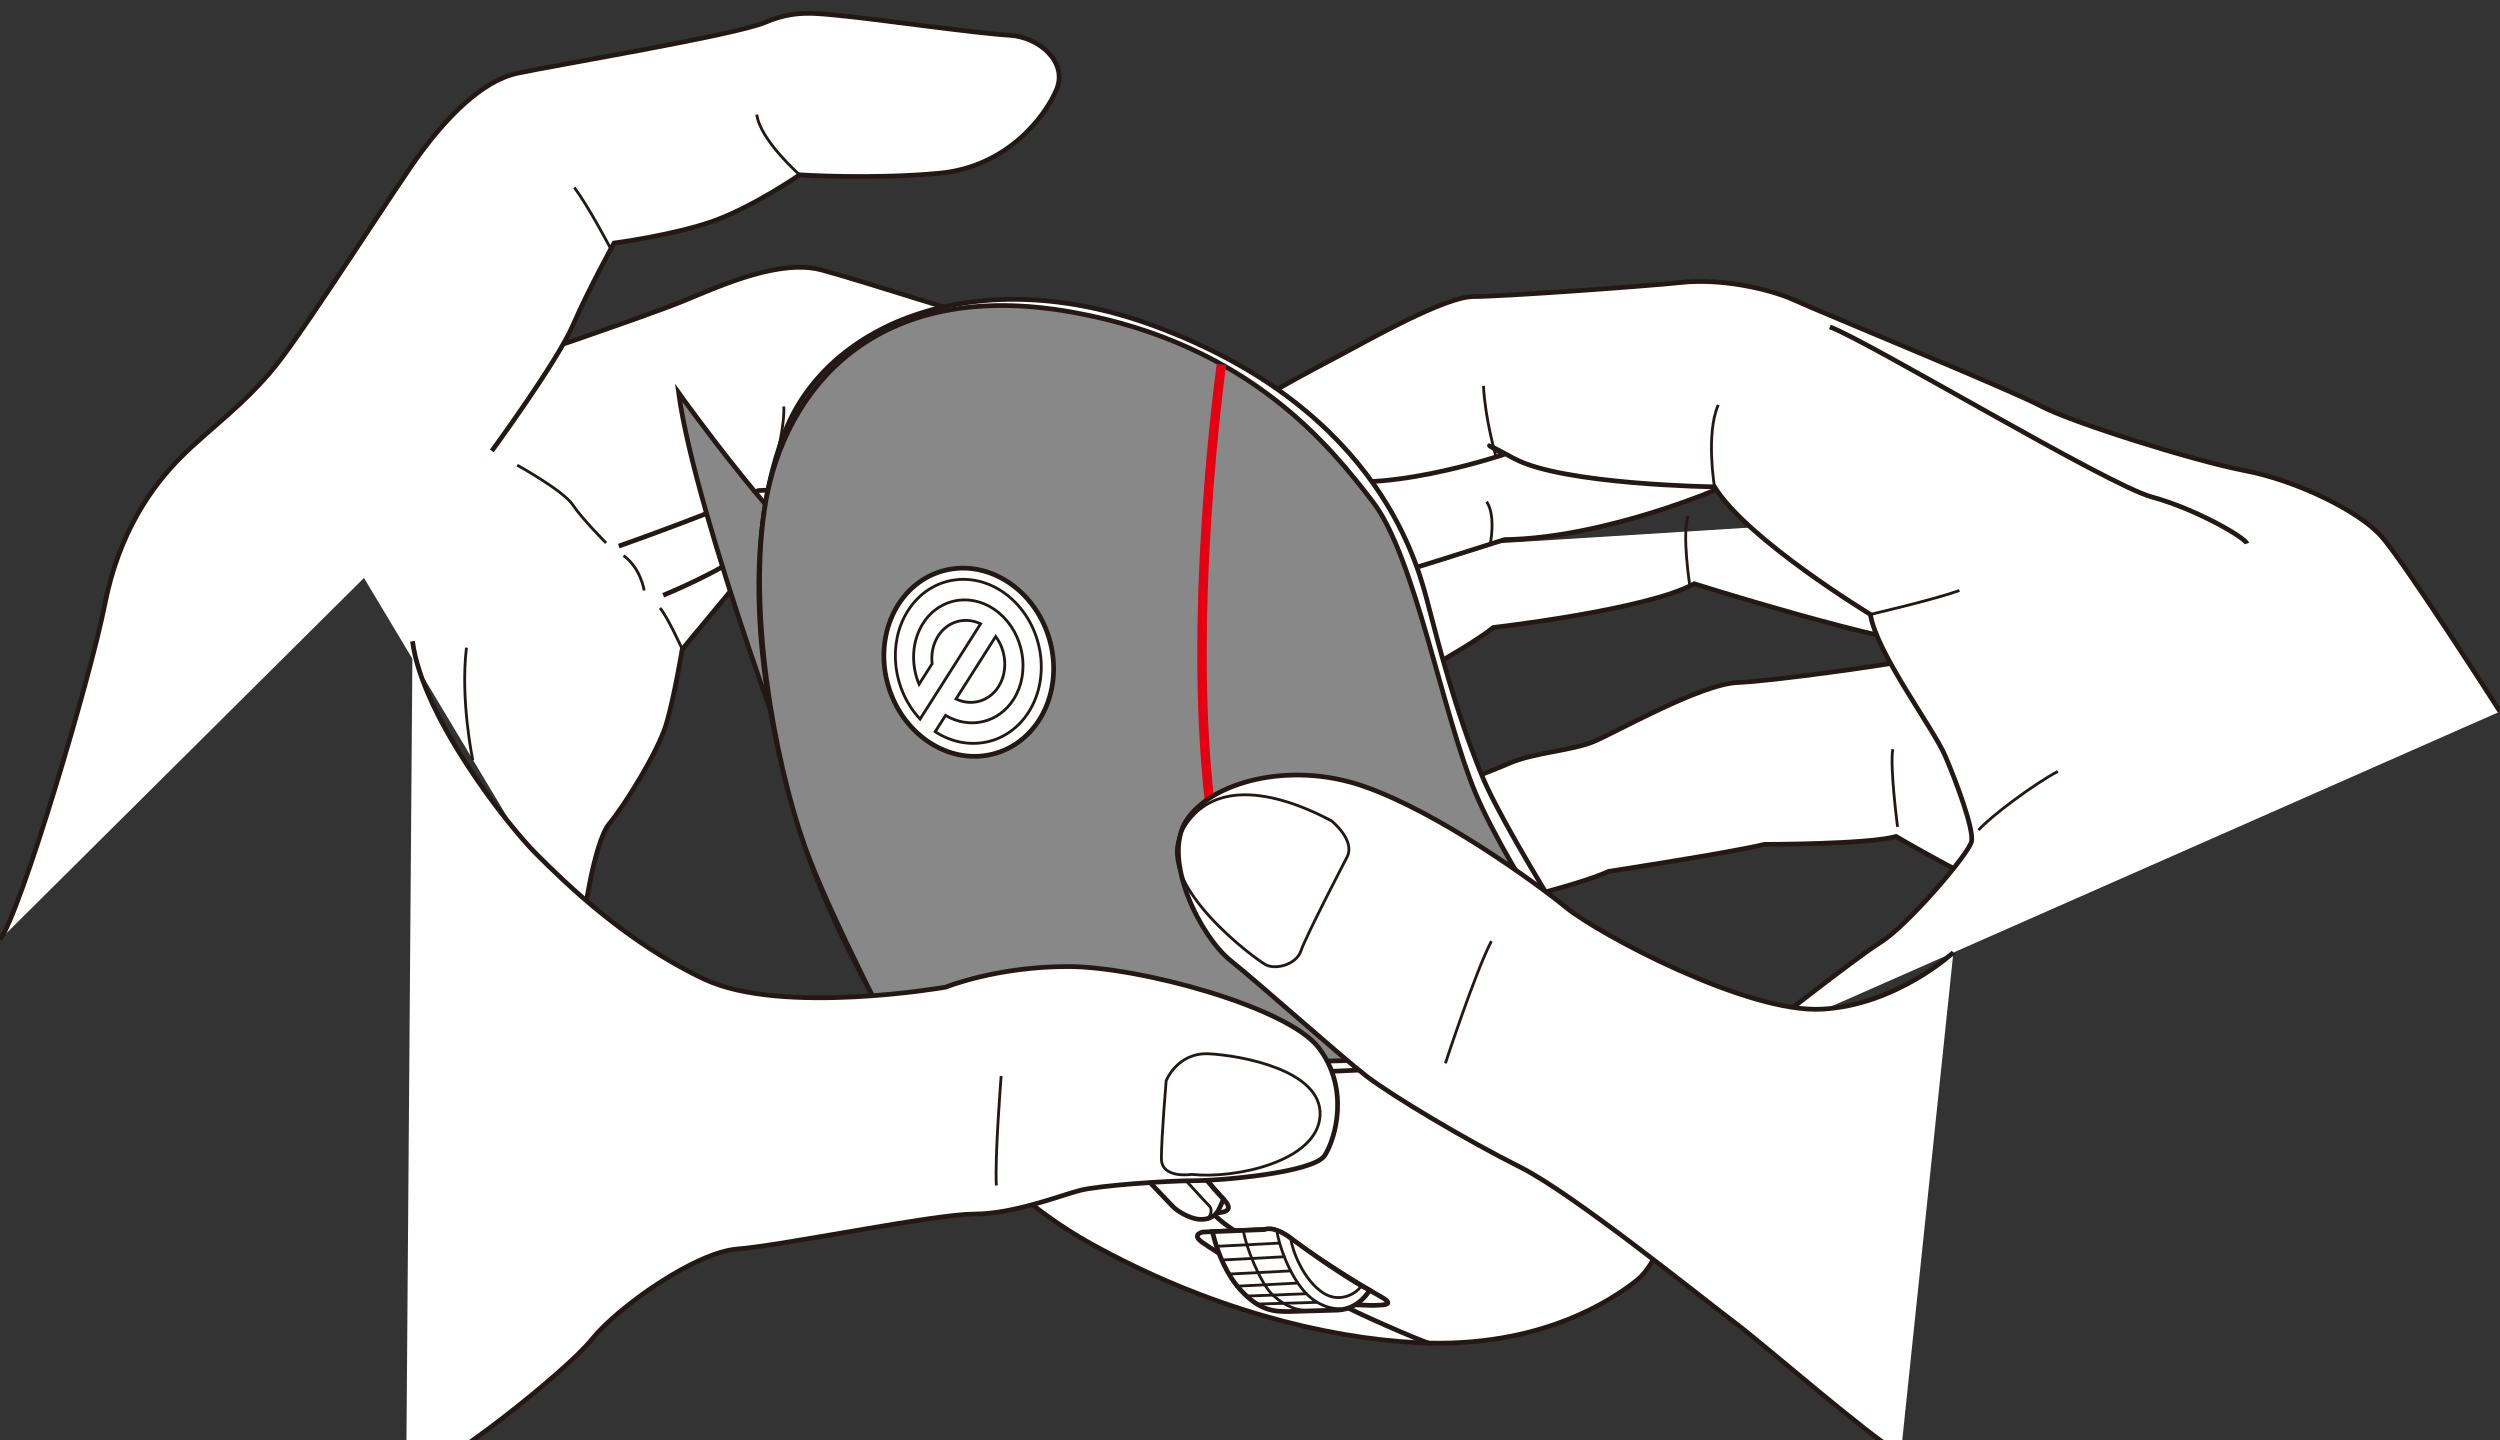
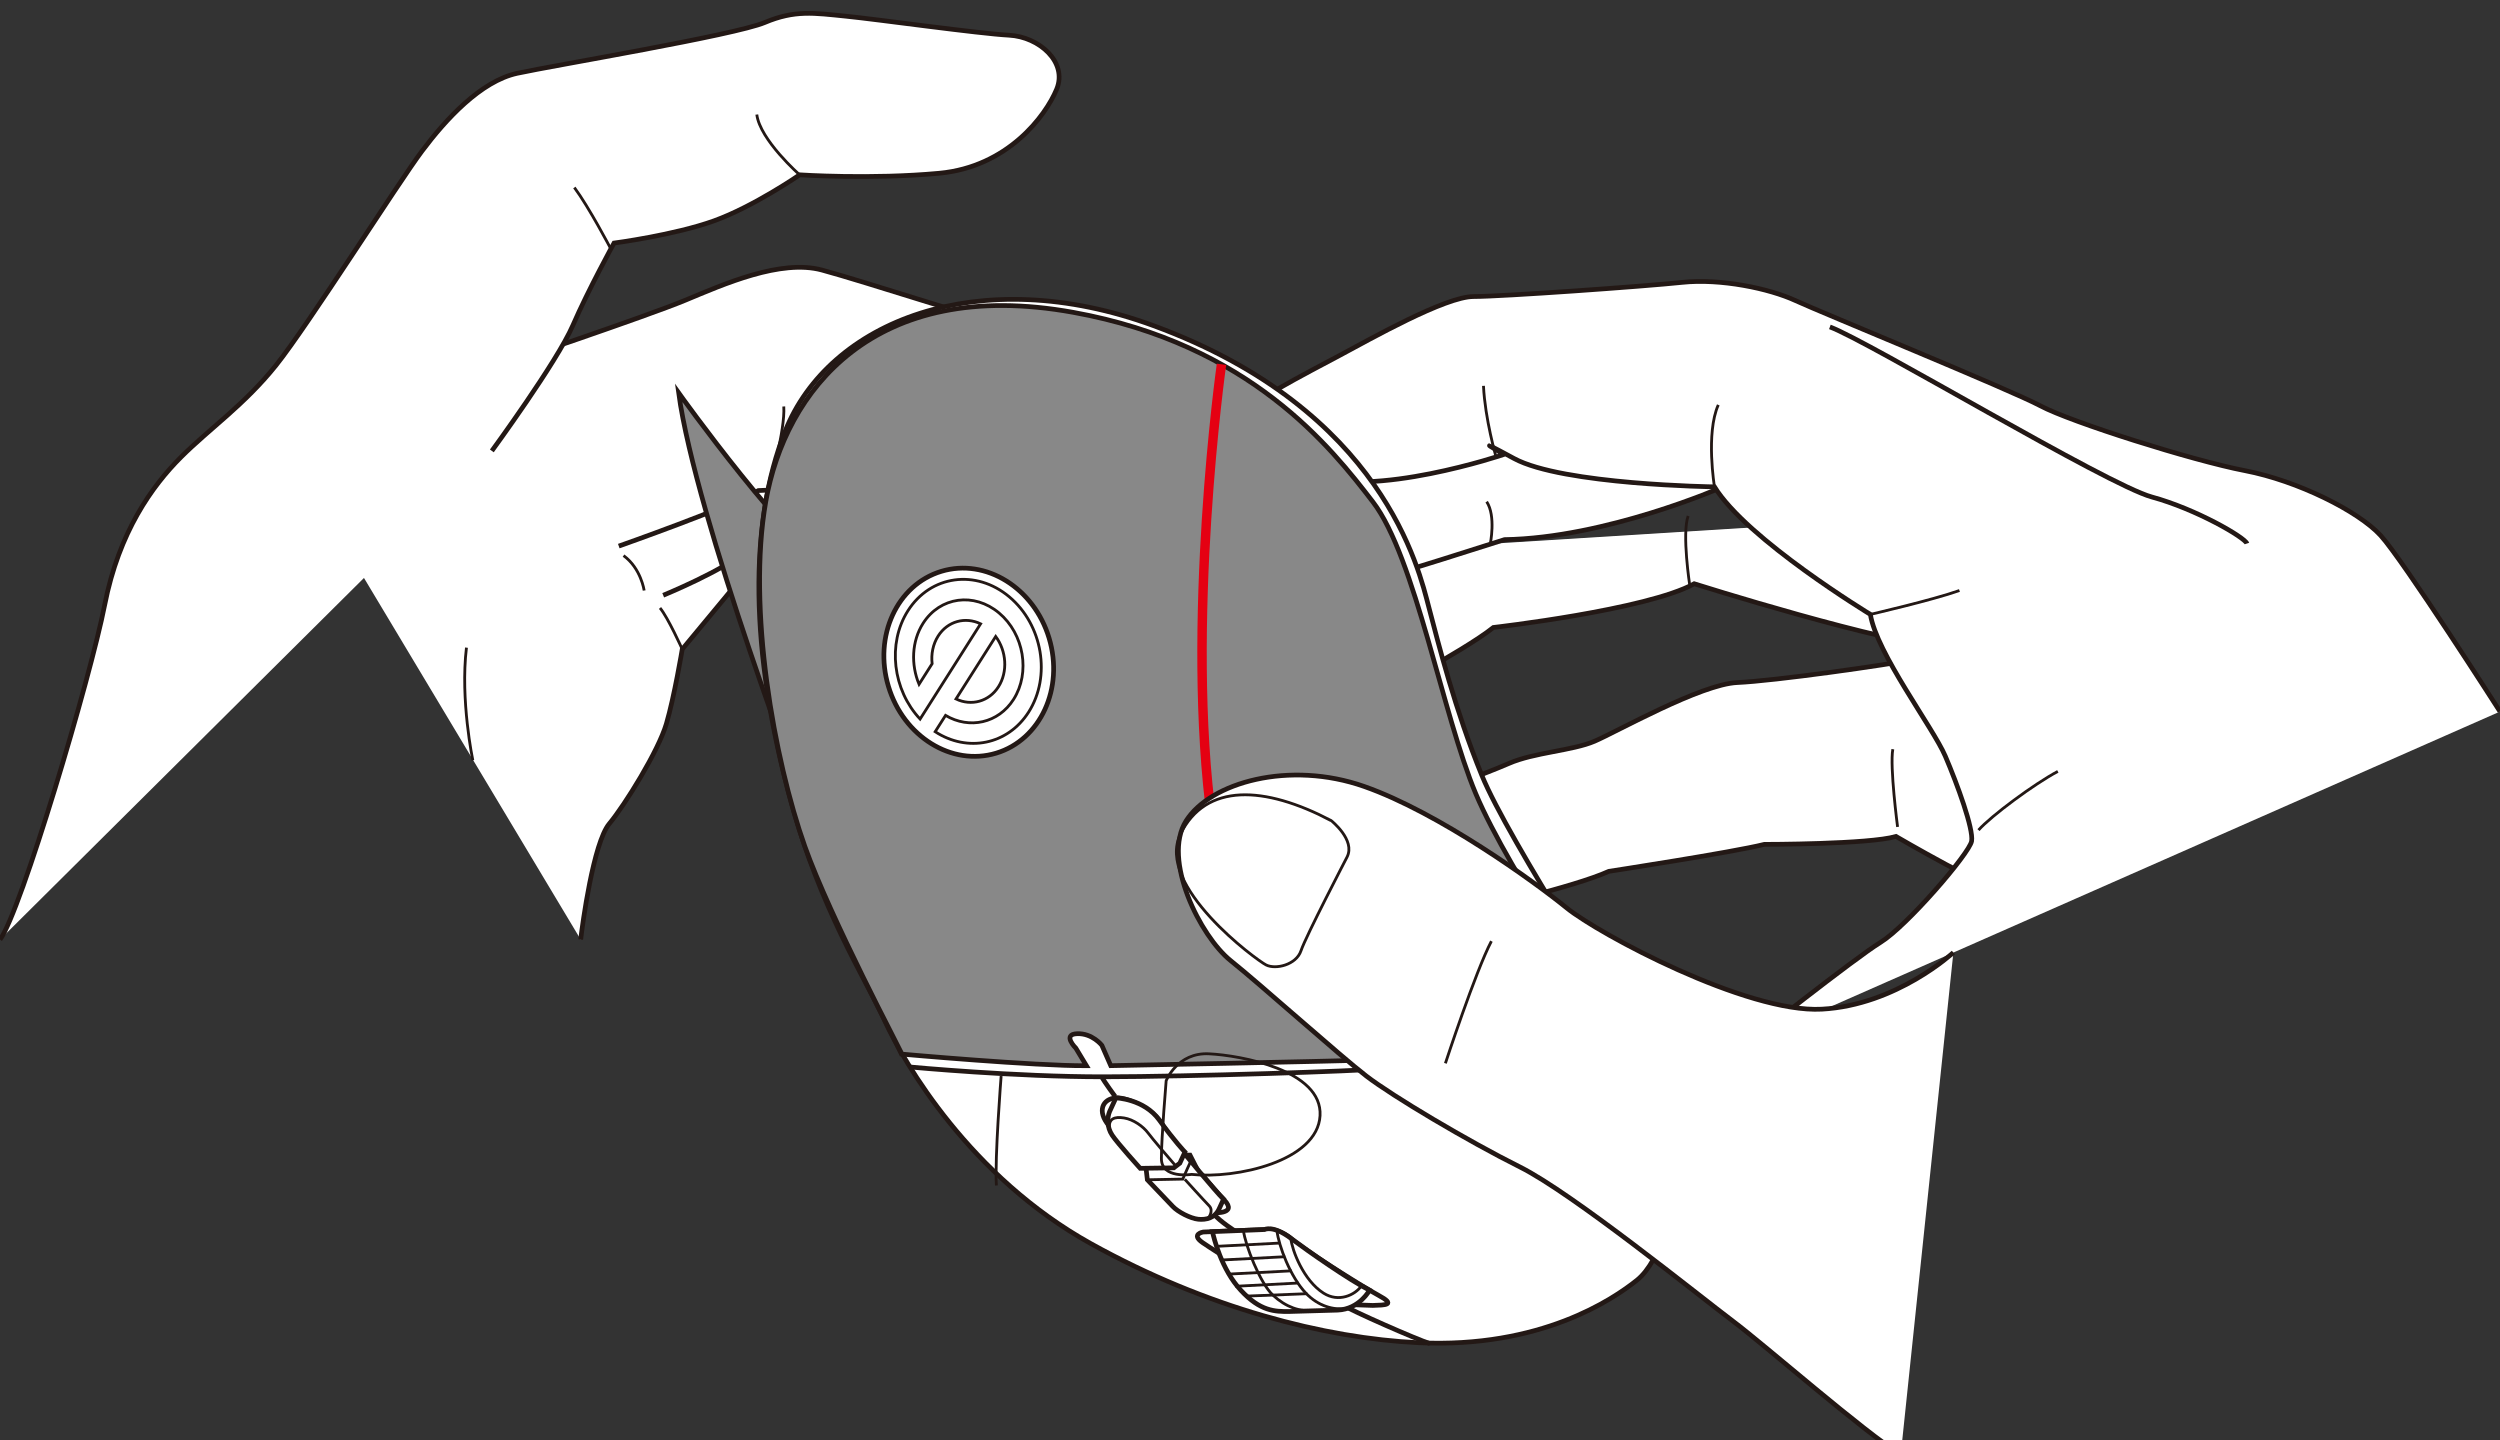
<svg xmlns="http://www.w3.org/2000/svg" version="1.1" id="レイヤー_1" x="0px" y="0px" viewBox="0 0 375 216" enable-background="new 0 0 375 216" xml:space="preserve">
  <rect x="0" y="0" width="375" height="216" fill="#333333" stroke="none" />
  <g>
    <g>
      <g>
        <path fill="#FFFFFF" stroke="#231815" stroke-width="0.709" stroke-miterlimit="10" d="M87.105,140.936     c0.238-2.142,1.904-14.517,4.284-17.373c2.38-2.856,7.378-10.948,8.568-14.993c1.19-4.046,2.38-11.186,2.38-11.186     c1.19-1.428,9.282-11.186,9.282-11.186c4.522-1.19,16.421-7.854,16.421-7.854l30.225-1.904l12.614-19.277     c0,0-14.993-7.14-18.325-7.854c-3.332-0.714-23.085-7.14-29.273-8.806s-14.755,2.142-20.467,4.522     c-5.712,2.38-28.321,9.996-28.321,9.996L46.17,72.633" />
        <path fill="none" stroke="#231815" stroke-width="0.709" stroke-miterlimit="10" d="M92.816,81.915c0,0,16.897-5.95,20.943-8.33     c0,0,11.424-0.476,15.231-1.19" />
        <path fill="none" stroke="#231815" stroke-width="0.709" stroke-miterlimit="10" d="M99.48,89.292c0,0,9.282-3.808,12.376-6.664     c0,0,10.472-2.618,14.755-4.76" />
        <path fill="none" stroke="#231815" stroke-width="0.425" stroke-miterlimit="10" d="M71.397,68.587c0,0-9.282,1.666-11.9,1.904" />
        <g>
          <path fill="#FFFFFF" stroke="#231815" stroke-width="0.709" stroke-miterlimit="10" d="M0,140.936      c3.094-4.046,13.565-39.268,15.707-50.216s7.14-17.849,11.424-22.133c4.284-4.284,9.52-7.854,14.279-13.803      s18.325-27.369,21.895-32.129s8.806-10.472,14.279-11.662s32.605-5.712,37.127-7.616c4.522-1.904,7.378-1.428,12.138-0.952      c4.76,0.476,19.991,2.618,24.513,2.856c4.522,0.238,8.806,4.046,7.14,8.092c-1.666,4.046-7.378,11.662-17.611,12.614      c-10.234,0.952-20.943,0.238-20.943,0.238s-6.902,4.76-12.851,6.902c-5.95,2.142-14.993,3.332-14.993,3.332      s-3.808,6.902-6.188,12.376S73.777,67.635,73.777,67.635" />
          <path fill="none" stroke="#231815" stroke-width="0.425" stroke-miterlimit="10" d="M91.626,37.333      c0,0-3.332-6.348-5.474-9.204" />
          <path fill="none" stroke="#231815" stroke-width="0.425" stroke-miterlimit="10" d="M119.947,26.225      c0,0-5.95-5.236-6.426-9.044" />
        </g>
-         <path fill="none" stroke="#231815" stroke-width="0.425" stroke-miterlimit="10" d="M77.585,69.777c0,0,6.902,3.808,8.33,5.95     c1.428,2.142,4.998,5.712,4.998,5.712" />
        <path fill="none" stroke="#231815" stroke-width="0.425" stroke-miterlimit="10" d="M115.425,72.633     c0,0,2.38-8.092,2.142-11.662" />
        <path fill="none" stroke="#231815" stroke-width="0.425" stroke-miterlimit="10" d="M102.336,97.384c0,0-2.142-4.76-3.332-6.188     " />
        <path fill="none" stroke="#231815" stroke-width="0.425" stroke-miterlimit="10" d="M96.624,88.578c0,0-0.476-3.332-3.094-5.236     " />
        <path fill="none" stroke="#231815" stroke-width="0.425" stroke-miterlimit="10" d="M70.921,114.043     c0,0-1.904-9.044-0.952-16.897" />
      </g>
      <g>
        <path fill="#FFFFFF" stroke="#231815" stroke-width="0.709" stroke-miterlimit="10" d="M301.058,133.797     c-2.38,0-16.659-8.33-16.659-8.33c-4.046,1.19-19.753,1.19-19.753,1.19c-4.76,1.19-23.323,4.046-23.323,4.046     c-5.236,2.38-19.991,5.712-19.991,5.712l-10.631-15.87c0,0,11.821-4.359,15.629-6.025c3.808-1.666,9.52-1.904,12.851-3.332     c3.332-1.428,15.945-8.568,21.419-8.806c5.474-0.238,22.371-2.618,27.131-3.57" />
        <path fill="#FFFFFF" stroke="#231815" stroke-width="0.709" stroke-miterlimit="10" d="M304.028,76.539l-11.781,20.605     c-9.269-0.476-38.114-9.581-38.114-9.581c-7.112,3.925-30.124,6.557-30.124,6.557c-4.473,3.583-18.923,11.183-18.923,11.183     s-11.203-22.276-9.934-21.959" />
        <path fill="#FFFFFF" stroke="#231815" stroke-width="0.709" stroke-miterlimit="10" d="M195.213,70.71     c0,0,3.57,18.325,8.092,17.135c4.522-1.19,22.371-6.902,22.371-6.902c15.231-0.238,32.605-7.854,32.605-7.854l5.712-14.517" />
        <path fill="#FFFFFF" stroke="#231815" stroke-width="0.709" stroke-miterlimit="10" d="M262.031,156.54     c0,0,16.095-12.755,20.043-15.184s13.362-13.362,13.666-15.184s-2.126-8.503-3.948-12.755     c-1.822-4.252-10.325-15.488-11.236-21.258c0,0-18.525-11.236-23.383-19.132c0,0-22.776-0.304-30.064-4.252     s-1.518-0.607-1.518-0.607s-19.739,6.681-29.153,3.037s-11.844-6.377-11.236-8.199s11.236-7.288,15.791-9.718     c4.555-2.429,15.791-8.807,20.043-8.807s25.509-1.518,31.279-2.126s13.058,0.911,17.006,2.733s32.19,13.362,36.745,15.791     s22.776,8.199,30.672,9.718s17.006,6.074,20.347,9.718c3.34,3.644,17.917,26.42,17.917,26.42" />
        <path fill="none" stroke="#231815" stroke-width="0.709" stroke-miterlimit="10" d="M274.482,49.037     c5.77,2.126,41.604,23.687,48.285,25.509s13.969,6.074,14.273,6.985" />
        <path fill="none" stroke="#231815" stroke-width="0.425" stroke-miterlimit="10" d="M224.412,68.546     c0,0-1.653-5.671-1.891-10.668" />
        <path fill="none" stroke="#231815" stroke-width="0.425" stroke-miterlimit="10" d="M257.172,73.028     c0,0-1.332-8.011,0.572-12.295" />
        <path fill="none" stroke="#231815" stroke-width="0.425" stroke-miterlimit="10" d="M280.555,92.16     c0,0,9.317-2.148,13.363-3.582" />
        <path fill="none" stroke="#231815" stroke-width="0.425" stroke-miterlimit="10" d="M253.477,87.898     c0,0-1.214-7.829-0.255-10.506" />
        <path fill="none" stroke="#231815" stroke-width="0.425" stroke-miterlimit="10" d="M223.533,81.626     c0,0,0.892-4.234-0.536-6.376" />
        <path fill="none" stroke="#231815" stroke-width="0.425" stroke-miterlimit="10" d="M284.637,124.039     c0,0-1.19-9.044-0.714-11.662" />
        <path fill="none" stroke="#231815" stroke-width="0.425" stroke-miterlimit="10" d="M296.774,124.515     c1.904-2.142,8.33-6.902,11.9-8.806" />
      </g>
      <g>
        <g>
          <path fill="#888888" stroke="#231815" stroke-width="0.709" stroke-miterlimit="10" d="M120.999,121.541      c0,0-16.648-43.831-19.204-62.623c0,0,16.528,23.184,25.29,28.849" />
          <g>
            <path fill="#FFFFFF" stroke="#231815" stroke-width="0.709" stroke-miterlimit="10" d="M212.765,201.408       c18.326,0.87,29.192-6.509,32.791-9.392c3.599-2.883,5.862-11.489,5.752-14.946c-0.11-3.456-1.464-9.757-2.024-12.853       c-0.56-3.096-2.506-6.264-3.605-8.189c-1.099-1.926-19.406-29.945-23.408-39.737c-4.002-9.791-6.51-19.745-7.954-25.235       c-1.443-5.49-6.783-29.51-41.247-42.19c-26.238-9.653-48.789-0.635-55.317,15.854c-5.421,13.694-5.309,32.958,0.882,55.463       c4.463,16.225,11.065,26.388,14.039,32.868s12.885,23.464,30.966,33.499C180.995,196.182,198.75,200.743,212.765,201.408z" />
            <ellipse transform="matrix(0.233 -0.973 0.973 0.233 27.727 297.701)" fill="#FFFFFF" stroke="#231815" stroke-width="0.709" stroke-miterlimit="10" cx="202.522" cy="131.279" rx="1.436" ry="0.914" />
            <g>
              <path fill="#FFFFFF" stroke="#231815" stroke-width="0.425" stroke-miterlimit="10" d="M147.089,93.572        c-2.291-1.097-4.944-0.411-6.372,1.84c-0.777,1.227-1.064,2.701-0.899,4.145l-1.962,3.086c-1.229-2.956-1.107-6.45,0.595-9.13        c2.544-4.007,7.663-4.71,11.407-1.567c3.746,3.137,4.725,8.953,2.18,12.954c-2.282,3.592-6.632,4.526-10.207,2.412        l-1.556,2.445c4.848,3.151,10.889,1.98,14.028-2.957c3.395-5.346,2.094-13.08-2.907-17.272        c-5.003-4.195-11.812-3.26-15.208,2.086c-3.136,4.935-2.264,11.905,1.825,16.247L147.089,93.572z" />
              <path fill="#FFFFFF" stroke="#231815" stroke-width="0.425" stroke-miterlimit="10" d="M149.356,95.469l-5.957,9.376        c2.293,1.097,4.943,0.409,6.375-1.841C151.203,100.752,150.965,97.644,149.356,95.469z" />
            </g>
            <path fill="none" stroke="#231815" stroke-width="0.709" stroke-miterlimit="10" d="M249.04,186.807       c-7.863-3.763-26.449-16.088-35.077-24.464c0,0-3.449-2.37-6.725-2.035s-28.507,1.196-41.712,1.212       c-13.205,0.017-28.949-1.463-28.949-1.463" />
            <g>
              <path fill="#FFFFFF" stroke="#231815" stroke-width="0.709" stroke-miterlimit="10" d="M234.35,168.758        c-3.35-1.969-11.603-8.54-15.255-11.855l3.3-5.929l2.741,0.057c0,0,1.076,0.283,2.116,1.259        c1.04,0.976,7.236,6.315,9.208,7.578c0,0,0.86,0.751,0.888,1.615s0.57,4.307,0.719,5.369c0.149,1.062-0.355,1.539-1.304,1.598        S234.35,168.758,234.35,168.758z" />
              <path fill="none" stroke="#231815" stroke-width="0.425" stroke-miterlimit="10" d="M219.353,156.95l3.356,0.271        c0,0,1.101,0.025,1.513-1.098l1.594-3.858c0,0,0.131-1.217-0.68-1.234" />
-               <path fill="none" stroke="#231815" stroke-width="0.425" stroke-miterlimit="10" d="M223.849,156.902        c1.61,1.587,8.59,7.747,14.08,10.969" />
            </g>
            <path fill="#FFFFFF" stroke="#231815" stroke-width="0.709" stroke-miterlimit="10" d="M196.911,195.496l9.006,0.319       c1.872-0.06,3.574-0.056,0.845-1.526c-2.728-1.47-11.557-7.1-12.953-8.382c-1.396-1.282-3.133-1.515-3.133-1.515l-10.194,0.411       c0,0-1.922,0.321-0.094,1.589s11.125,7.114,12.381,7.622C194.025,194.521,196.911,195.496,196.911,195.496z" />
            <path fill="none" stroke="#231815" stroke-width="0.709" stroke-miterlimit="10" d="M201.19,195.648       c1.756,1.069,11.26,5.236,13.299,5.892" />
            <path fill="none" stroke="#231815" stroke-width="0.709" stroke-miterlimit="10" d="M181.751,181.894       c0,0,4.034,0.369,1.886-1.898c-2.148-2.267-8.465-9.808-9.428-11.529s-4.795-3.913-6.824-3.783       c-2.029,0.129-2.855,2.037-1.058,4.142C168.125,170.931,181.751,181.894,181.751,181.894z" />
            <path fill="none" stroke="#231815" stroke-width="0.709" stroke-miterlimit="10" d="M185.19,184.613       c0,0-2.185-1.397-3.04-2.429" />
            <path fill="none" stroke="#231815" stroke-width="0.709" stroke-miterlimit="10" d="M167.27,164.471       c0,0-1.571-2.108-2.014-2.95" />
            <g>
              <path fill="#FFFFFF" stroke="#231815" stroke-width="0.709" stroke-miterlimit="10" d="M183.533,179.884l-0.671,1.457        c-0.627,1.361-1.94,1.66-3.111,1.546c-1.171-0.114-3.062-1.092-3.846-1.932c-0.784-0.84-3.803-3.988-3.803-3.988l-0.18-1.573        l0.971-2.107l4.966-0.017C177.859,173.271,182.29,178.663,183.533,179.884z" />
              <path fill="none" stroke="#231815" stroke-width="0.425" stroke-miterlimit="10" d="M181.204,182.771        c0,0,0.928-1.127,0.168-1.903c-0.76-0.776-3.651-3.971-3.651-3.971" />
              <polyline fill="none" stroke="#231815" stroke-width="0.425" stroke-miterlimit="10" points="178.616,174.188         178.097,175.314 177.418,176.863 172.101,176.967       " />
            </g>
            <g>
              <path fill="#FFFFFF" stroke="#231815" stroke-width="0.709" stroke-miterlimit="10" d="M177.743,172.809l-0.769,1.668        l-0.908,0.699l-5.036,0.074c0,0-3.384-3.742-4.202-4.97c-0.818-1.228-0.754-2.636-0.394-3.534l0.951-2.063        c0,0,4.207,0.129,6.503,3.316S177.743,172.809,177.743,172.809z" />
              <path fill="none" stroke="#231815" stroke-width="0.425" stroke-miterlimit="10" d="M176.391,174.926        c-1.109-1.282-3.466-4.018-4.189-4.99c-0.723-0.972-2.205-2.027-3.596-2.243s-2.461,0.033-2.156,1.851" />
            </g>
            <g>
              <path fill="#FFFFFF" stroke="#231815" stroke-width="0.709" stroke-miterlimit="10" d="M205.43,193.53        c0,0-1.507,2.839-4.768,2.986l-7.281,0.21c-2.14,0.025-4.348-0.035-7.259-3.186c-2.912-3.151-4.033-7.803-4.259-8.793        l7.818-0.315c0,0,1.243-0.7,3.894,1.273C196.226,187.679,202.394,192.004,205.43,193.53z" />
              <path fill="none" stroke="#231815" stroke-width="0.425" stroke-miterlimit="10" d="M201.998,196.287        c-2.005,0.248-4.255-0.373-6.087-2.28c-2.386-2.483-4.099-7.157-4.363-9.354" />
              <path fill="none" stroke="#231815" stroke-width="0.425" stroke-miterlimit="10" d="M197.027,196.556        c-2.005,0.248-4.148-0.482-6.087-2.28c-1.939-1.798-4.163-7.519-4.427-9.716" />
              <path fill="none" stroke="#231815" stroke-width="0.425" stroke-miterlimit="10" d="M204.221,192.873        c-0.963,1.398-3.43,2.535-5.687,1.101c-3.046-1.936-4.718-6.467-4.901-8.148" />
              <line fill="none" stroke="#231815" stroke-width="0.425" stroke-miterlimit="10" x1="182.481" y1="186.95" x2="191.967" y2="186.46" />
              <line fill="none" stroke="#231815" stroke-width="0.425" stroke-miterlimit="10" x1="183.295" y1="188.998" x2="192.781" y2="188.508" />
              <line fill="none" stroke="#231815" stroke-width="0.425" stroke-miterlimit="10" x1="184.271" y1="191.115" x2="193.757" y2="190.625" />
              <line fill="none" stroke="#231815" stroke-width="0.425" stroke-miterlimit="10" x1="185.309" y1="192.942" x2="194.795" y2="192.452" />
              <line fill="none" stroke="#231815" stroke-width="0.425" stroke-miterlimit="10" x1="187.087" y1="194.41" x2="196.101" y2="194.054" />
-               <line fill="none" stroke="#231815" stroke-width="0.425" stroke-miterlimit="10" x1="188.549" y1="195.609" x2="197.67" y2="195.345" />
            </g>
            <g>
              <path fill="#FFFFFF" stroke="#231815" stroke-width="0.709" stroke-miterlimit="10" d="M217.959,156.005        c-2.427-1.97-10.951-10.135-15.045-15.57c0,0-0.783-1.133,0.399-1.945c0.914-0.627,3.824-2.14,3.824-2.14l2.822-0.119        c0,0,1.458-0.392,2.517,1.16c1.059,1.552,6.21,7.644,10.538,11.313c0,0,1.175,0.683,0.69,1.737l-1.793,4.353        c0,0-0.327,1.136-1.318,1.166L217.959,156.005z" />
              <path fill="none" stroke="#231815" stroke-width="0.425" stroke-miterlimit="10" d="M202.746,139.507l1.958,0.194        c0,0,1.131,0.094,2.126-0.37l4.35-2.999" />
              <path fill="none" stroke="#231815" stroke-width="0.425" stroke-miterlimit="10" d="M221.354,155.664        c-2.666-2.222-11.52-10.791-15.092-16.127" />
            </g>
          </g>
          <path fill="#888888" stroke="#231815" stroke-width="0.709" stroke-miterlimit="10" d="M120.729,126.965      c-4.593-12.949-8.684-35.721-5.857-51.762c2.896-16.438,16.039-33.806,46.128-28.348c26.494,4.806,38.614,20.194,44.945,28.444      s10.458,31.969,15.43,43.775s21.048,35.323,23.162,37.535c2.114,2.211,2.76,8.262,2.825,9.88      c0.064,1.618,1.578,12.496,0.98,14.41c-0.599,1.914-1.5,3.031-2.46,2.664c-0.96-0.367-8.865-5.588-13.012-7.989      c-4.147-2.4-15.212-12.357-17.169-14.035s-6.32-2.719-11.174-2.525c-4.854,0.194-37.913,0.836-37.913,0.836l-1.337-3.053      c0,0-1.424-1.834-3.716-1.742c-2.292,0.091-0.184,2.168-0.184,2.168l1.591,2.637c-7.831,0.042-27.627-1.737-27.627-1.737      S124.458,137.479,120.729,126.965z M206.565,134.591l-5.535,2.4c0,0-1.538,2.422-0.363,4.555s11.415,12.985,17.036,17.302      c5.621,4.317,15.884,11.172,17.545,11.833c1.661,0.66,3.112,0.602,3.228-1.037c0.116-1.639,0.03-8.356,0.03-8.356      s-0.993-2.14-2.872-3.7c-1.878-1.56-10.771-5.928-24.34-22.823C211.294,134.765,209.278,134.301,206.565,134.591z       M203.145,128.681c-0.992-0.295-2.155,0.673-2.597,2.161c-0.442,1.488,0.004,2.934,0.996,3.228      c0.992,0.295,2.155-0.673,2.597-2.161C204.583,130.421,204.137,128.975,203.145,128.681z M141.209,85.697      c-6.654,2.002-10.211,9.732-7.944,17.265c2.267,7.533,9.499,12.016,16.153,10.014c6.654-2.002,10.211-9.732,7.944-17.265      C155.095,88.178,147.863,83.694,141.209,85.697z" />
        </g>
        <path fill="none" stroke="#E50012" stroke-width="1.417" stroke-miterlimit="10" d="M183.223,54.647     c0,0-5.504,39.09-1.398,68.678" />
      </g>
      <g>
        <path fill="#FFFFFF" stroke="#231815" stroke-width="0.709" stroke-miterlimit="10" d="M285.111,218.187     c-5.466-3.34-20.347-16.399-25.205-20.043s-23.991-19.132-31.886-23.08s-19.132-10.629-23.08-13.666     c-3.948-3.037-15.791-13.666-20.347-17.31s-10.325-15.184-6.681-20.954s15.488-9.11,26.724-5.163     c11.236,3.948,25.509,14.273,30.368,18.221s27.028,15.791,38.264,15.184s19.739-8.503,19.739-8.503" />
        <path fill="none" stroke="#231815" stroke-width="0.425" stroke-miterlimit="10" d="M216.809,159.5     c0,0,4.522-13.803,6.902-18.325" />
        <path fill="none" stroke="#231815" stroke-width="0.425" stroke-miterlimit="10" d="M202.054,128.561     c0,0-6.188,11.9-6.902,14.041c-0.714,2.142-3.808,2.856-5.236,2.142s-16.659-11.882-12.851-19.625     c3.808-7.744,12.613-7.268,22.609-2.032C199.674,123.087,203.374,126.003,202.054,128.561z" />
      </g>
      <g>
-         <path fill="#FFFFFF" stroke="#231815" stroke-width="0.709" stroke-miterlimit="10" d="M60.926,221.853     c5.236-1.19,24.037-16.183,27.845-20.943c3.808-4.76,15.469-13.089,21.895-13.565c6.426-0.476,29.511-5.236,35.461-5.236     c5.95,0,13.089-2.856,15.945-3.57c2.856-0.714,12.852-1.428,16.897-1.428s18.087-1.19,19.753-3.808     c1.666-2.618,3.729-10.113-0.952-16.183c-4.681-6.07-26.893-12.138-37.603-12.138s-18.325,3.094-18.325,3.094     s-24.513,4.284-36.175-1.19s-20.705-14.279-25.227-18.801c-4.522-4.522-17.135-20.705-18.563-31.891" />
        <path fill="none" stroke="#231815" stroke-width="0.425" stroke-miterlimit="10" d="M150.172,161.403     c0,0-0.981,12.431-0.714,16.421" />
        <path fill="none" stroke="#231815" stroke-width="0.425" stroke-miterlimit="10" d="M174.923,162.117     c0,0,1.666-4.284,6.426-4.046s17.042,2.453,16.659,9.282c-0.383,6.829-12.613,9.52-19.277,8.806c0,0-4.522,0.714-4.522-2.38     C174.209,170.685,174.923,162.117,174.923,162.117z" />
      </g>
    </g>
  </g>
  <g>
</g>
  <g>
</g>
  <g>
</g>
  <g>
</g>
  <g>
</g>
  <g>
</g>
  <g>
</g>
  <g>
</g>
  <g>
</g>
  <g>
</g>
  <g>
</g>
</svg>